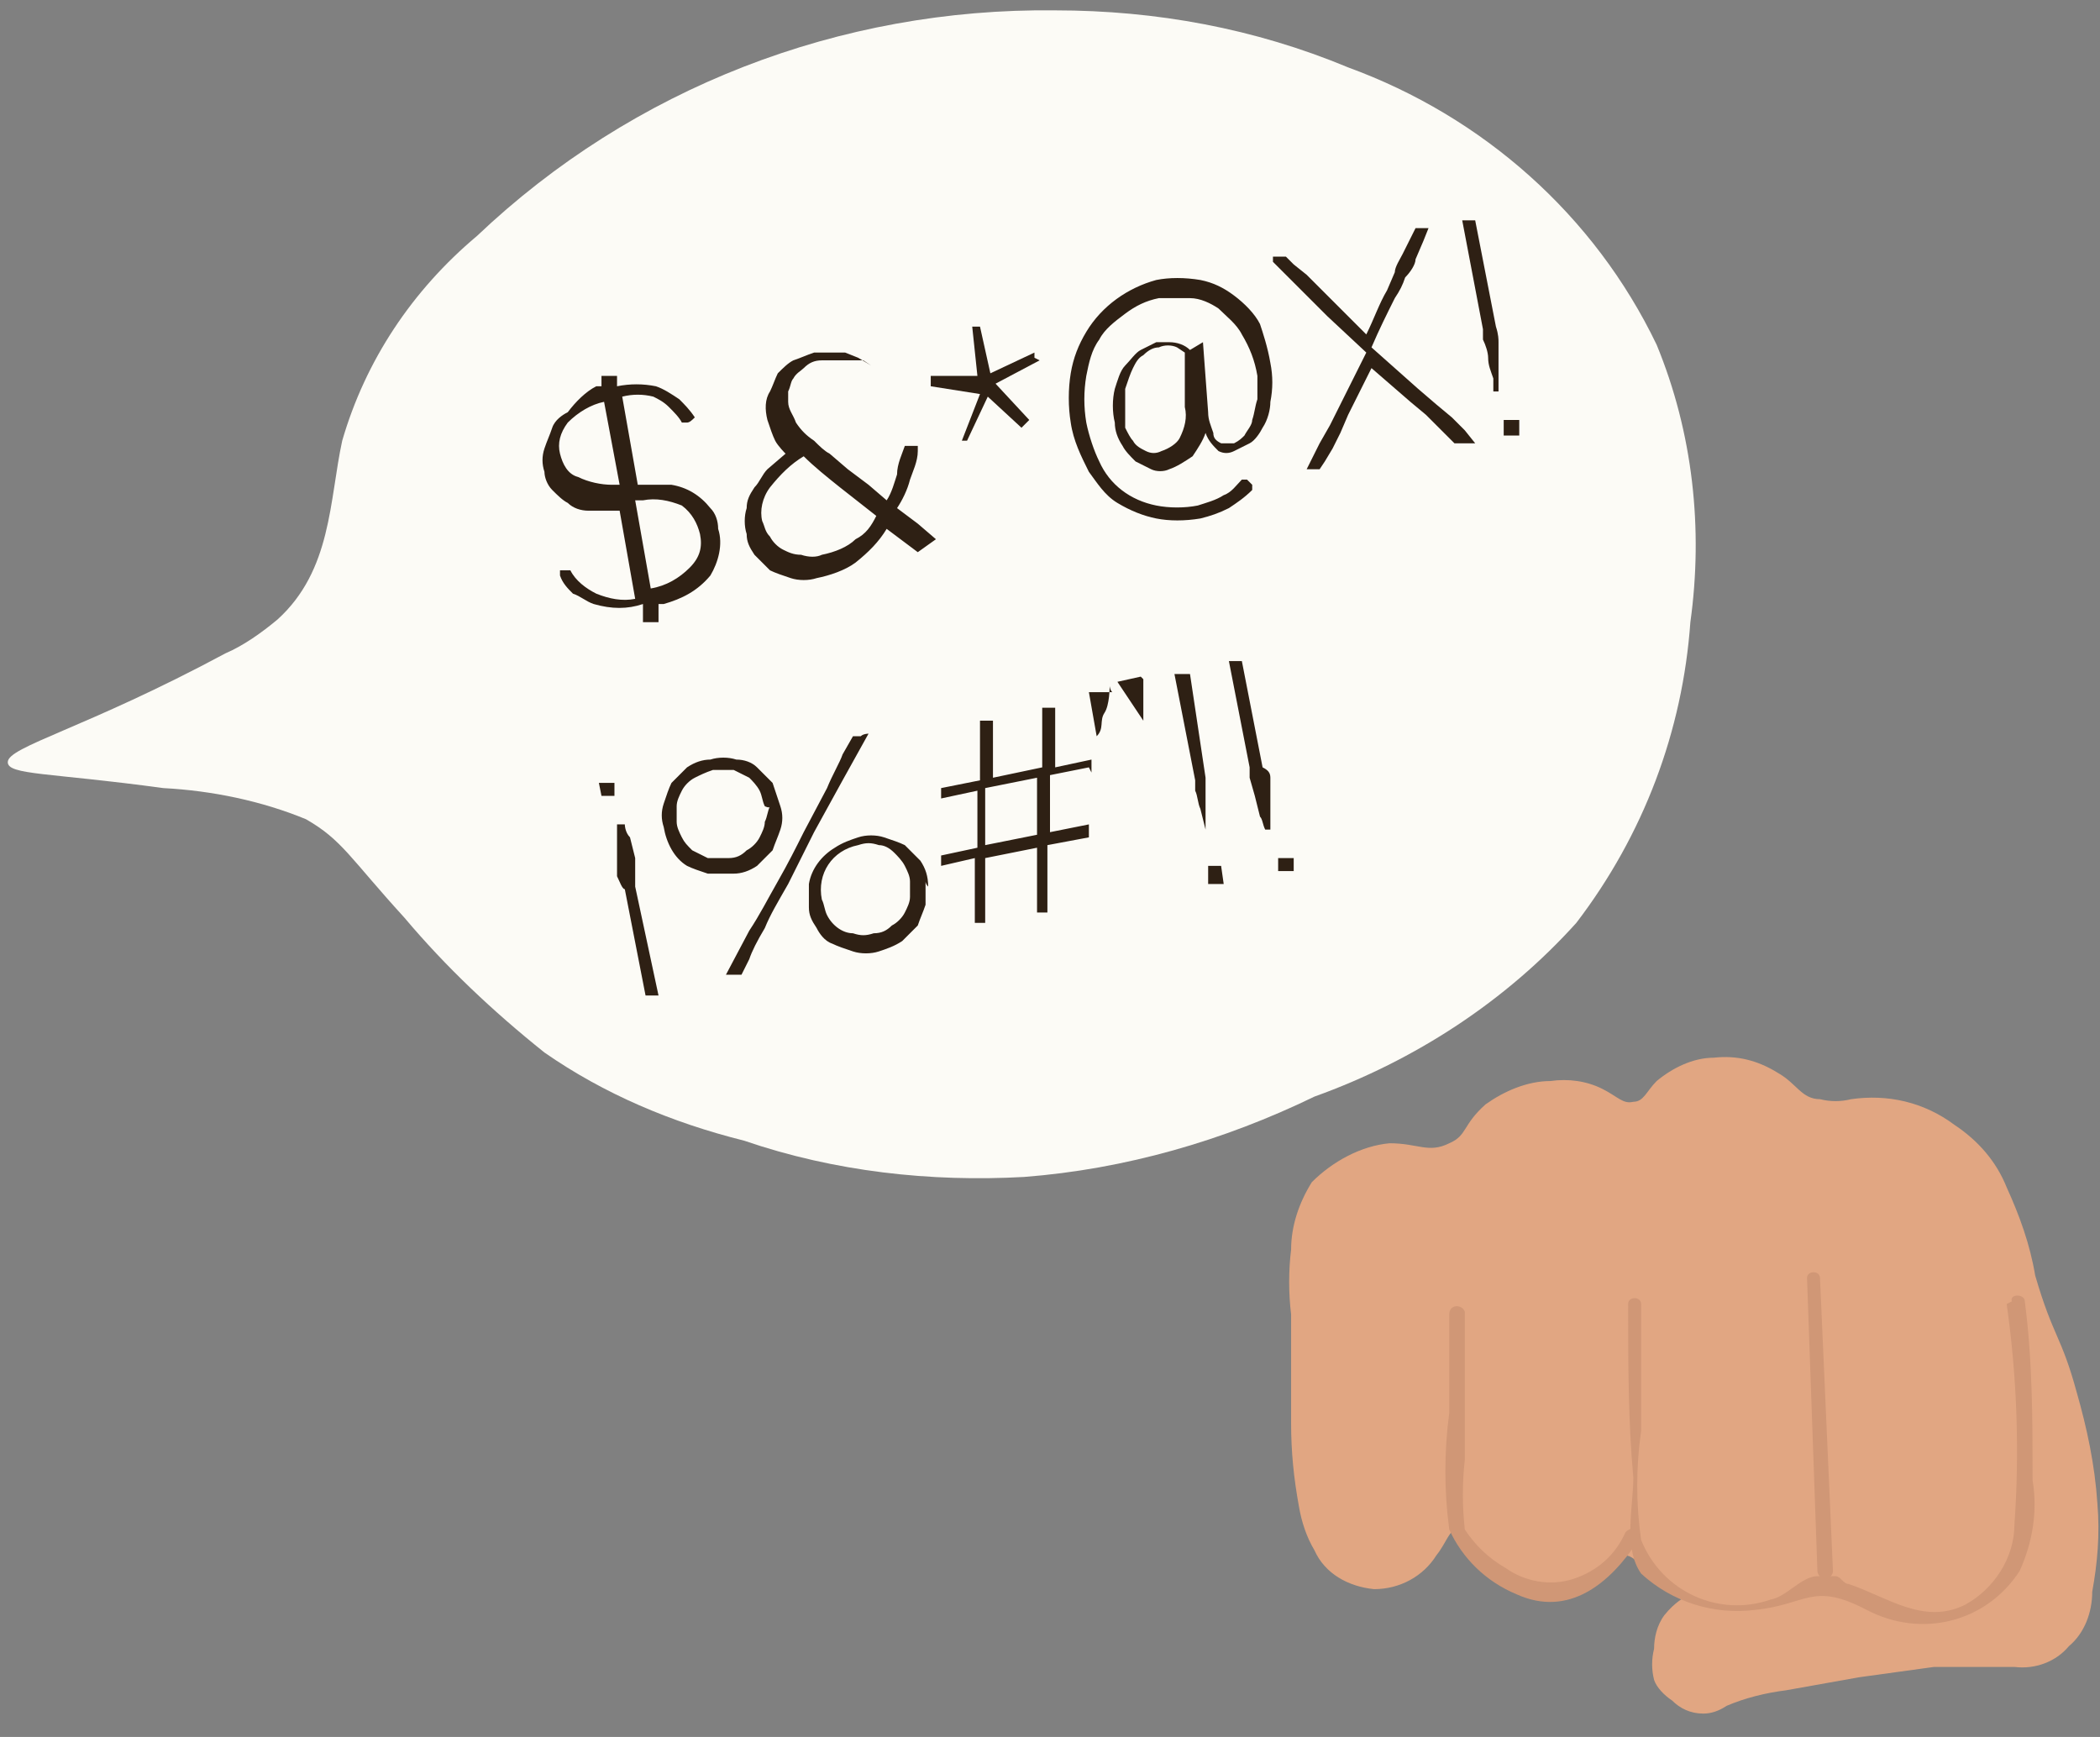
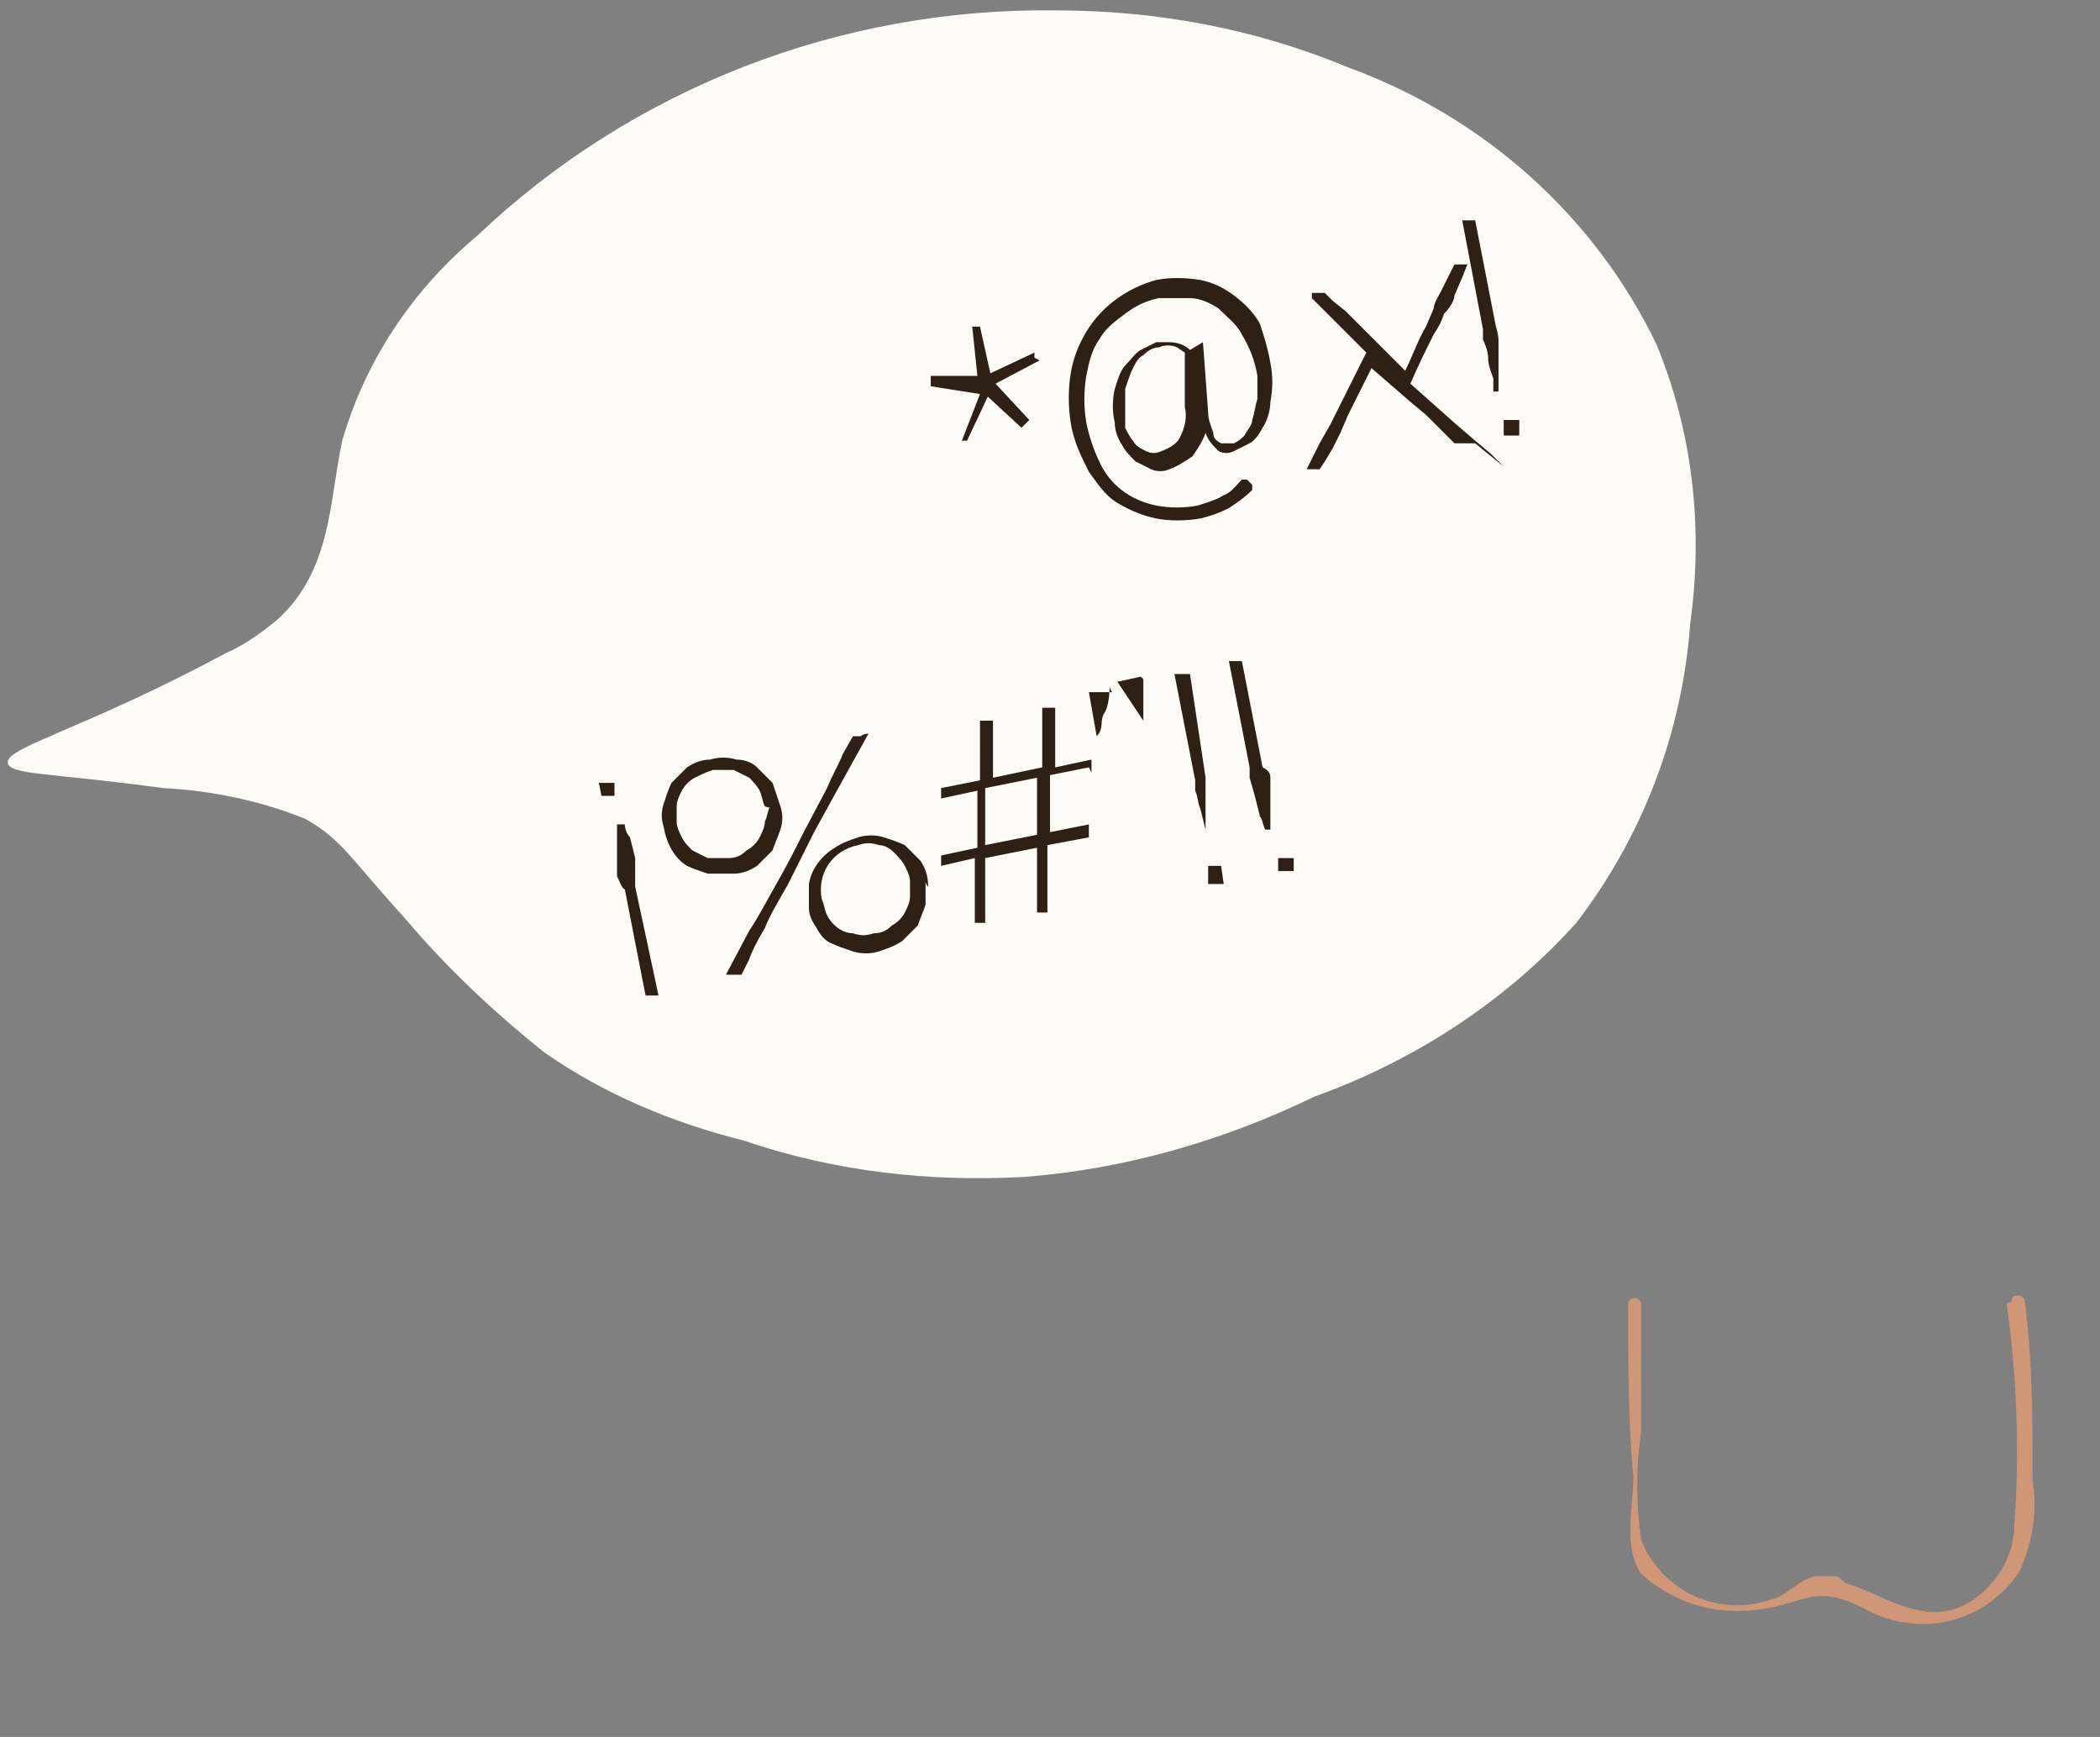
<svg xmlns="http://www.w3.org/2000/svg" version="1.1" id="Capa_1" x="0px" y="0px" viewBox="-439 247 81 67" style="enable-background:new -439 247 81 67;" xml:space="preserve">
  <rect x="-439" y="247" width="81" height="67" fill="#808080" stroke="none" />
  <style type="text/css">
	.st0{fill:#FCFBF6;}
	.st1{fill:#2E2014;}
	.st2{fill:#E1A682;}
	.st3{fill:#D09776;}
	.st4{fill:none;}
</style>
  <g>
    <path class="st0" d="M-438.7,276.4c0,0.5,1.6,0.4,6,1c1.9,0.1,3.8,0.5,5.5,1.2c1.4,0.8,1.7,1.5,3.8,3.8c1.6,1.9,3.4,3.6,5.4,5.2   c2.3,1.6,4.9,2.7,7.7,3.4c3.5,1.2,7.2,1.6,10.8,1.4c3.9-0.3,7.7-1.4,11.2-3.1c3.9-1.4,7.4-3.7,10.1-6.7c2.6-3.4,4.1-7.4,4.4-11.6   c0.5-3.6,0.1-7.3-1.3-10.7c-2.4-5-6.7-8.8-11.9-10.7c-3.6-1.5-7.4-2.2-11.3-2.2c-8.3-0.1-16.3,3-22.3,8.7c-2.5,2.1-4.3,4.8-5.2,7.9   c-0.5,2.3-0.4,5-2.5,6.9c-0.6,0.5-1.3,1-2,1.3C-435.7,275.1-438.7,275.8-438.7,276.4z" />
-     <path class="st1" d="M-411.3,267.4c0.2,0.6,0,1.3-0.3,1.8c-0.5,0.6-1.1,0.9-1.8,1.1h-0.2v0.7h-0.6v-0.7c-0.6,0.2-1.2,0.2-1.9,0   c-0.3-0.1-0.5-0.3-0.8-0.4c-0.2-0.2-0.4-0.4-0.5-0.7V269c0-0.2,0,0,0,0h0.4c0.2,0.4,0.6,0.7,1,0.9c0.5,0.2,1,0.3,1.5,0.2l-0.6-3.4   h-0.3c-0.3,0-0.6,0-0.9,0c-0.3,0-0.6-0.1-0.8-0.3c-0.2-0.1-0.4-0.3-0.6-0.5c-0.2-0.2-0.3-0.5-0.3-0.7c-0.1-0.3-0.1-0.6,0-0.9   c0.1-0.3,0.2-0.5,0.3-0.8c0.1-0.3,0.4-0.5,0.6-0.6c0.3-0.4,0.7-0.8,1.1-1h0.2v-0.4h0.6v0.4c0.5-0.1,1-0.1,1.5,0   c0.3,0.1,0.6,0.3,0.9,0.5c0.2,0.2,0.4,0.4,0.6,0.7c-0.1,0.1-0.2,0.2-0.3,0.2h-0.2c-0.1-0.2-0.3-0.4-0.5-0.6   c-0.2-0.2-0.4-0.3-0.6-0.4c-0.4-0.1-0.8-0.1-1.2,0l0.6,3.4h0.3c0.3,0,0.7,0,1,0c0.6,0.1,1.1,0.4,1.5,0.9   C-411.4,266.8-411.3,267.1-411.3,267.4z M-415.7,262.5c-0.5,0.1-1,0.4-1.4,0.8c-0.3,0.4-0.4,0.8-0.3,1.2c0.1,0.4,0.3,0.8,0.7,0.9   c0.4,0.2,0.9,0.3,1.3,0.3h0.3L-415.7,262.5L-415.7,262.5z M-412,267.6c-0.1-0.4-0.3-0.8-0.7-1.1c-0.5-0.2-1-0.3-1.5-0.2h-0.3   l0.6,3.4c0.6-0.1,1.1-0.4,1.5-0.8C-412,268.5-411.9,268.1-412,267.6L-412,267.6z M-403.6,268.3l-0.4-0.3l-0.4-0.3l-0.4-0.3   c-0.3,0.5-0.7,0.9-1.2,1.3c-0.4,0.3-1,0.5-1.5,0.6c-0.3,0.1-0.7,0.1-1,0c-0.3-0.1-0.6-0.2-0.8-0.3c-0.2-0.2-0.4-0.4-0.6-0.6   c-0.2-0.3-0.3-0.5-0.3-0.8c-0.1-0.3-0.1-0.7,0-1c0-0.3,0.1-0.5,0.3-0.8c0.2-0.2,0.3-0.5,0.5-0.7l0.7-0.6c0,0-0.3-0.3-0.4-0.5   c-0.1-0.2-0.2-0.5-0.3-0.8c-0.1-0.4-0.1-0.8,0.1-1.1c0.1-0.2,0.2-0.5,0.3-0.7c0.2-0.2,0.4-0.4,0.6-0.5c0.3-0.1,0.5-0.2,0.8-0.3h1.2   l0.5,0.2l0.5,0.3l-0.3-0.2h-1.6c-0.3,0-0.5,0.1-0.7,0.3c-0.1,0.1-0.3,0.2-0.4,0.4c-0.1,0.1-0.1,0.3-0.2,0.5c0,0.1,0,0.2,0,0.4   c0,0.3,0.2,0.5,0.3,0.8c0.2,0.3,0.4,0.5,0.7,0.7c0.2,0.2,0.4,0.4,0.6,0.5l0.7,0.6l0.8,0.6l0.7,0.6c0.2-0.3,0.3-0.7,0.4-1   c0-0.4,0.2-0.8,0.3-1.1h0.5c0,0.1,0,0.1,0,0.2c0,0.4-0.2,0.8-0.3,1.1c-0.1,0.4-0.3,0.8-0.5,1.1l0.8,0.6l0.7,0.6L-403.6,268.3   L-403.6,268.3z M-405.2,266.9l-1.4-1.1c-0.5-0.4-1-0.8-1.4-1.2c-0.5,0.3-0.9,0.7-1.3,1.2c-0.3,0.4-0.4,0.9-0.3,1.3   c0.1,0.2,0.1,0.4,0.3,0.6c0.1,0.2,0.3,0.4,0.5,0.5c0.2,0.1,0.4,0.2,0.7,0.2c0.3,0.1,0.6,0.1,0.8,0c0.5-0.1,1-0.3,1.3-0.6   C-405.6,267.6-405.4,267.3-405.2,266.9L-405.2,266.9z" />
    <path class="st1" d="M-398.9,260.9l-1.7,0.9l1.3,1.4c-0.1,0.1-0.2,0.2-0.3,0.3l-1.3-1.2l-0.8,1.7h-0.2l0.7-1.8l-1.9-0.3v-0.4h1.8   l-0.2-1.9h0.3l0.4,1.8l1.7-0.8v0.2C-399.1,260.8-398.9,260.9-398.9,260.9z" />
    <path class="st1" d="M-390,261c0.1,0.5,0.1,1,0,1.5c0,0.3-0.1,0.7-0.3,1c-0.1,0.2-0.3,0.5-0.5,0.6c-0.2,0.1-0.4,0.2-0.6,0.3   c-0.2,0.1-0.4,0.1-0.6,0c-0.2-0.2-0.4-0.4-0.5-0.7c-0.1,0.3-0.3,0.6-0.5,0.9c-0.3,0.2-0.6,0.4-0.9,0.5c-0.2,0.1-0.5,0.1-0.7,0   c-0.2-0.1-0.4-0.2-0.6-0.3c-0.2-0.2-0.4-0.4-0.5-0.6c-0.2-0.3-0.3-0.6-0.3-0.9c-0.1-0.4-0.1-0.9,0-1.3c0.1-0.3,0.2-0.7,0.4-0.9   c0.2-0.2,0.4-0.5,0.6-0.6c0.2-0.1,0.4-0.2,0.6-0.3h0.5c0.3,0,0.6,0.1,0.8,0.3l0.5-0.3l0.2,2.7c0,0.3,0.1,0.5,0.2,0.8   c0,0.2,0.1,0.3,0.3,0.4h0.5c0.2-0.1,0.3-0.2,0.4-0.3c0.1-0.2,0.3-0.4,0.3-0.6c0.1-0.3,0.1-0.5,0.2-0.8c0-0.3,0-0.6,0-0.9   c-0.1-0.6-0.3-1.1-0.6-1.6c-0.2-0.4-0.6-0.7-0.9-1c-0.3-0.2-0.7-0.4-1.1-0.4c-0.4,0-0.8,0-1.2,0c-0.5,0.1-0.9,0.3-1.3,0.6   c-0.4,0.3-0.8,0.6-1,1c-0.3,0.4-0.4,0.9-0.5,1.4c-0.1,0.6-0.1,1.2,0,1.8c0.1,0.5,0.3,1.1,0.5,1.5c0.4,0.9,1.2,1.5,2.2,1.7   c0.5,0.1,1.1,0.1,1.6,0c0.3-0.1,0.7-0.2,1-0.4c0.3-0.1,0.5-0.4,0.7-0.6h0.2c0.1,0.1,0.1,0.1,0.2,0.2c0,0.1,0,0.1,0,0.2   c-0.3,0.3-0.6,0.5-0.9,0.7c-0.4,0.2-0.7,0.3-1.1,0.4c-0.6,0.1-1.2,0.1-1.7,0c-0.5-0.1-1-0.3-1.5-0.6c-0.5-0.3-0.8-0.8-1.1-1.2   c-0.3-0.6-0.6-1.2-0.7-1.9c-0.1-0.6-0.1-1.3,0-1.9c0.1-0.6,0.3-1.1,0.6-1.6c0.6-1,1.6-1.7,2.7-2c0.5-0.1,1.1-0.1,1.7,0   c0.5,0.1,0.9,0.3,1.3,0.6c0.4,0.3,0.8,0.7,1,1.1C-390.3,259.8-390.1,260.4-390,261L-390,261z M-393.6,260.4c-0.2-0.1-0.5-0.1-0.7,0   c-0.2,0-0.4,0.1-0.6,0.3c-0.2,0.1-0.3,0.3-0.4,0.5c-0.1,0.2-0.2,0.5-0.3,0.8c0,0.3,0,0.7,0,1c0,0.2,0,0.3,0,0.5   c0.1,0.2,0.2,0.4,0.3,0.5c0.1,0.2,0.3,0.3,0.5,0.4c0.2,0.1,0.4,0.1,0.6,0c0.3-0.1,0.6-0.3,0.7-0.5c0.2-0.4,0.3-0.8,0.2-1.2v-2.1   L-393.6,260.4L-393.6,260.4z" />
-     <path class="st1" d="M-382.1,264.1h-0.8l-0.2-0.2l-0.4-0.4l-0.5-0.5l-0.6-0.5l-1.5-1.3l-0.9,1.8l-0.3,0.7l-0.3,0.6l-0.3,0.5   l-0.2,0.3h-0.5l0.2-0.4l0.3-0.6l0.4-0.7l0.4-0.8l1-2l-1.5-1.4l-0.6-0.6l-0.6-0.6l-0.5-0.5l-0.4-0.4v-0.2h0.5l0.3,0.3l0.5,0.4   l0.5,0.5l0.5,0.5l1.3,1.3c0.3-0.6,0.5-1.2,0.8-1.7l0.3-0.7c0-0.2,0.2-0.5,0.3-0.7c0.1-0.2,0.2-0.4,0.3-0.6l0.2-0.4h0.5l-0.2,0.5   l-0.3,0.7c0,0.2-0.2,0.5-0.4,0.7c-0.1,0.3-0.2,0.5-0.4,0.8c-0.3,0.6-0.6,1.2-0.9,1.9l1.8,1.6l0.7,0.6l0.6,0.5l0.5,0.5L-382.1,264.1   L-382.1,264.1z" />
+     <path class="st1" d="M-382.1,264.1h-0.8l-0.2-0.2l-0.4-0.4l-0.5-0.5l-0.6-0.5l-1.5-1.3l-0.9,1.8l-0.3,0.7l-0.3,0.6l-0.3,0.5   l-0.2,0.3h-0.5l0.2-0.4l0.3-0.6l0.4-0.7l0.4-0.8l1-2l-0.6-0.6l-0.6-0.6l-0.5-0.5l-0.4-0.4v-0.2h0.5l0.3,0.3l0.5,0.4   l0.5,0.5l0.5,0.5l1.3,1.3c0.3-0.6,0.5-1.2,0.8-1.7l0.3-0.7c0-0.2,0.2-0.5,0.3-0.7c0.1-0.2,0.2-0.4,0.3-0.6l0.2-0.4h0.5l-0.2,0.5   l-0.3,0.7c0,0.2-0.2,0.5-0.4,0.7c-0.1,0.3-0.2,0.5-0.4,0.8c-0.3,0.6-0.6,1.2-0.9,1.9l1.8,1.6l0.7,0.6l0.6,0.5l0.5,0.5L-382.1,264.1   L-382.1,264.1z" />
    <path class="st1" d="M-381.2,260.2c0,0.2,0,0.5,0,0.7c0,0.2,0,0.5,0,0.7c0,0.2,0,0.4,0,0.5h-0.2c0-0.2,0-0.4,0-0.5   c-0.1-0.3-0.2-0.5-0.2-0.8c0-0.2-0.1-0.5-0.2-0.7v-0.4l-0.8-4.2h0.5l0.8,4.1C-381.2,259.9-381.2,260.1-381.2,260.2L-381.2,260.2z    M-380.4,263.8h-0.6v-0.6h0.6v0.5C-380.4,263.6-380.4,263.8-380.4,263.8z M-415.9,277.2h0.6v0.5h-0.5L-415.9,277.2L-415.9,277.2z    M-415.2,280.8v-1.5c0-0.2,0-0.3,0-0.5h0.3c0,0,0,0.3,0.2,0.5l0.2,0.8c0,0.2,0,0.5,0,0.7c0,0.1,0,0.2,0,0.4l0.9,4.2h-0.5l-0.8-4.1   C-415,281.3-415.1,281-415.2,280.8L-415.2,280.8z M-408.9,278.1c0.1,0.3,0.1,0.6,0,0.9c-0.1,0.3-0.2,0.5-0.3,0.8   c-0.2,0.2-0.4,0.4-0.6,0.6c-0.3,0.2-0.6,0.3-0.9,0.3c-0.3,0-0.7,0-1,0c-0.3-0.1-0.6-0.2-0.8-0.3c-0.5-0.3-0.8-0.9-0.9-1.5   c-0.1-0.3-0.1-0.6,0-0.9c0.1-0.3,0.2-0.6,0.3-0.8c0.2-0.2,0.4-0.4,0.6-0.6c0.3-0.2,0.6-0.3,0.9-0.3c0.3-0.1,0.7-0.1,1,0   c0.3,0,0.6,0.1,0.8,0.3c0.2,0.2,0.4,0.4,0.6,0.6C-409.1,277.5-409,277.8-408.9,278.1z M-409.5,278.1c-0.1-0.2-0.1-0.4-0.2-0.6   c-0.1-0.2-0.3-0.4-0.4-0.5c-0.2-0.1-0.4-0.2-0.6-0.3c-0.3,0-0.5,0-0.8,0c-0.3,0.1-0.5,0.2-0.7,0.3c-0.2,0.1-0.4,0.3-0.5,0.5   c-0.1,0.2-0.2,0.4-0.2,0.6c0,0.2,0,0.4,0,0.6c0,0.2,0.1,0.4,0.2,0.6c0.1,0.2,0.2,0.3,0.4,0.5c0.2,0.1,0.4,0.2,0.6,0.3   c0.3,0,0.5,0,0.8,0c0.3,0,0.5-0.1,0.7-0.3c0.2-0.1,0.4-0.3,0.5-0.5c0.1-0.2,0.2-0.4,0.2-0.6c0.1-0.2,0.1-0.4,0.2-0.6   C-409.3,278.2-409.5,278.1-409.5,278.1z M-405.5,275.3l-1,1.8l-1.1,2l-1,2c-0.4,0.7-0.7,1.2-0.9,1.7c-0.3,0.5-0.5,0.9-0.6,1.2   c-0.1,0.2-0.2,0.4-0.3,0.6h-0.4c-0.1,0-0.1,0-0.2,0l0.9-1.7c0.4-0.6,0.7-1.2,1.1-1.9c0.4-0.7,0.7-1.3,1-1.9l0.9-1.7   c0.2-0.5,0.5-1,0.6-1.3l0.4-0.7h0.3C-405.7,275.3-405.5,275.3-405.5,275.3z M-403.3,281c0,0.3,0,0.6,0,0.9   c-0.1,0.3-0.2,0.5-0.3,0.8c-0.2,0.2-0.4,0.4-0.6,0.6c-0.3,0.2-0.6,0.3-0.9,0.4c-0.3,0.1-0.7,0.1-1,0c-0.3-0.1-0.6-0.2-0.8-0.3   c-0.3-0.1-0.5-0.4-0.6-0.6c-0.2-0.3-0.3-0.5-0.3-0.8c0-0.3,0-0.6,0-0.9c0.1-0.6,0.5-1.1,1-1.4c0.3-0.2,0.6-0.3,0.9-0.4   c0.3-0.1,0.7-0.1,1,0c0.3,0.1,0.6,0.2,0.8,0.3c0.2,0.2,0.4,0.4,0.6,0.6c0.2,0.3,0.3,0.6,0.3,1C-403.3,281.1-403.3,281-403.3,281z    M-403.9,281c0-0.2-0.1-0.4-0.2-0.6c-0.1-0.2-0.3-0.4-0.4-0.5c-0.2-0.2-0.4-0.3-0.6-0.3c-0.3-0.1-0.5-0.1-0.8,0   c-1,0.2-1.6,1.1-1.4,2.1c0.1,0.2,0.1,0.4,0.2,0.6c0.2,0.4,0.6,0.7,1,0.7c0.3,0.1,0.5,0.1,0.8,0c0.3,0,0.5-0.1,0.7-0.3   c0.2-0.1,0.4-0.3,0.5-0.5c0.1-0.2,0.2-0.4,0.2-0.6c0-0.1,0-0.3,0-0.4L-403.9,281L-403.9,281z M-397,276.6l-1.5,0.3v2.2l1.5-0.3v0.5   l-1.6,0.3v2.6h-0.4v-2.5l-2,0.4v2.5h-0.4v-1.3v-1.2l-1.3,0.3V280l1.4-0.3v-2.2l-1.4,0.3v-0.4l1.5-0.3v-1.8c0-0.2,0-0.3,0-0.5h0.5   v1.3c0,0.3,0,0.6,0,0.9l1.9-0.4v-1c0-0.3,0-0.5,0-0.8v-0.5h0.5v2.3l1.4-0.3v0.5L-397,276.6L-397,276.6z M-401,277.4v2.2l2-0.4V277   L-401,277.4L-401,277.4z M-396.2,273.5c0,0,0,0.7-0.2,1c-0.2,0.3,0,0.6-0.3,0.9l-0.3-1.7h0.9C-396.2,273.6-396.2,273.4-396.2,273.5   z M-394.9,273.2v0.5c0,0.1,0,0.3,0,0.4v0.7l-1-1.5l0.9-0.2L-394.9,273.2z M-392.5,277.5v2V279l-0.2-0.8c-0.1-0.2-0.1-0.5-0.2-0.7   c0-0.1,0-0.2,0-0.4l-0.8-4.1h0.6l0.6,4C-392.5,277.1-392.5,277.3-392.5,277.5L-392.5,277.5z M-391.8,281.1h-0.6c0-0.1,0-0.1,0-0.2   v-0.5h0.5L-391.8,281.1c0,0,0.1,0,0.1,0H-391.8L-391.8,281.1z M-390,277v0.7c0,0.3,0,0.5,0,0.8c0,0.2,0,0.3,0,0.5h-0.2   c-0.1-0.2-0.1-0.4-0.2-0.5l-0.2-0.8l-0.2-0.7v-0.4l-0.8-4.1h0.5l0.8,4.1C-390.1,276.7-390,276.8-390,277L-390,277z M-389.1,280.6   h-0.6v-0.5h0.6V280.6z" />
-     <path class="st2" d="M-383.1,291.1c-0.8,0.4-1.2,0-2.3,0c-1.1,0.1-2.2,0.7-3,1.5c-0.5,0.8-0.8,1.7-0.8,2.6c-0.1,0.8-0.1,1.7,0,2.5   v4.2c0,1.1,0.1,2.1,0.3,3.2c0.1,0.6,0.3,1.2,0.6,1.7c0.4,0.9,1.3,1.4,2.3,1.5c1,0,1.9-0.5,2.4-1.3c0.4-0.5,0.5-1,0.8-1   c0.3,0,0.3,0.2,1,1c0.2,0.3,0.5,0.5,0.8,0.8c0.4,0.3,0.9,0.5,1.4,0.6c0.7,0.2,1.5,0.1,2.2-0.3c0.7-0.5,0.7-1.1,1.1-1.1   c0.4,0,0.9,0.8,0.9,0.8c1.4,0.6,1.4,0.8,1.4,0.8s-0.4,0.2-0.8,0.7c-0.3,0.4-0.4,0.9-0.4,1.3c-0.1,0.4-0.1,0.8,0,1.2   c0.1,0.3,0.4,0.6,0.7,0.8c0.3,0.3,0.7,0.5,1.2,0.5c0.3,0,0.6-0.1,0.9-0.3c0.7-0.3,1.5-0.5,2.3-0.6l2.8-0.5l2.9-0.4h3.1   c0.8,0.1,1.6-0.2,2.1-0.8c0.6-0.5,0.9-1.3,0.9-2.1c0.2-1.1,0.3-2.2,0.2-3.4c-0.1-1.5-0.4-2.9-0.8-4.3c-0.6-2.2-0.9-2.1-1.6-4.5   c-0.2-1.2-0.6-2.3-1.1-3.4c-0.4-1-1.1-1.8-2-2.4c-1.2-0.9-2.6-1.2-4-1c-0.4,0.1-0.8,0.1-1.2,0c-0.7,0-0.9-0.6-1.6-1   c-0.8-0.5-1.6-0.7-2.5-0.6c-0.8,0-1.6,0.4-2.2,0.9c-0.4,0.4-0.5,0.8-0.9,0.8c-0.4,0.1-0.6-0.2-1.2-0.5c-0.6-0.3-1.3-0.4-2-0.3   c-0.9,0-1.8,0.4-2.5,0.9C-382.6,290.4-382.4,290.8-383.1,291.1L-383.1,291.1z" />
-     <path class="st3" d="M-383.1,297.7v3.8c-0.2,1.5-0.2,3,0,4.5c0.5,1.1,1.4,2,2.6,2.5c2,0.9,3.6-0.4,4.7-2.1c0.1-0.1,0-0.3-0.1-0.4   c-0.1-0.1-0.3,0-0.4,0.1c-0.4,0.9-1.1,1.5-2,1.8c-0.9,0.3-1.9,0.1-2.6-0.4c-0.7-0.4-1.2-0.9-1.6-1.5c-0.1-0.9-0.1-1.8,0-2.7v-5.7   C-382.6,297.3-383.1,297.3-383.1,297.7z M-369.3,296.3l0.4,11.3c0,0.1,0.1,0.3,0.3,0.3c0.1,0,0.3-0.1,0.3-0.3l-0.5-11.3   c0-0.3-0.5-0.3-0.5,0H-369.3z" />
    <path class="st3" d="M-361.6,297.3c0.4,2.8,0.5,5.7,0.3,8.5c0,1.3-0.8,2.5-1.9,3.1c-1.6,0.8-3-0.3-4.5-0.8c-0.2,0-0.3-0.3-0.5-0.3   h-0.7c-0.6,0-1.2,0.8-1.8,0.9c-2,0.7-4.2-0.3-5-2.3c-0.2-1.4-0.2-2.8,0-4.2v-4.9c0-0.3-0.5-0.3-0.5,0c0,2.3,0,4.5,0.2,6.7   c0,1.1-0.4,2.7,0.3,3.7c1.2,1.1,2.8,1.6,4.4,1.4c2-0.2,2.2-1.1,4.3,0c2.1,1.1,4.6,0.5,5.9-1.5c0.5-1.1,0.7-2.3,0.5-3.5   c0-2.3,0-4.6-0.3-6.9c0-0.3-0.6-0.3-0.5,0L-361.6,297.3L-361.6,297.3z" />
    <path class="st4" d="M-326.5,333H-470V233h143.5V333z M-468.5,333h142V233h-142L-468.5,333L-468.5,333z" />
  </g>
</svg>